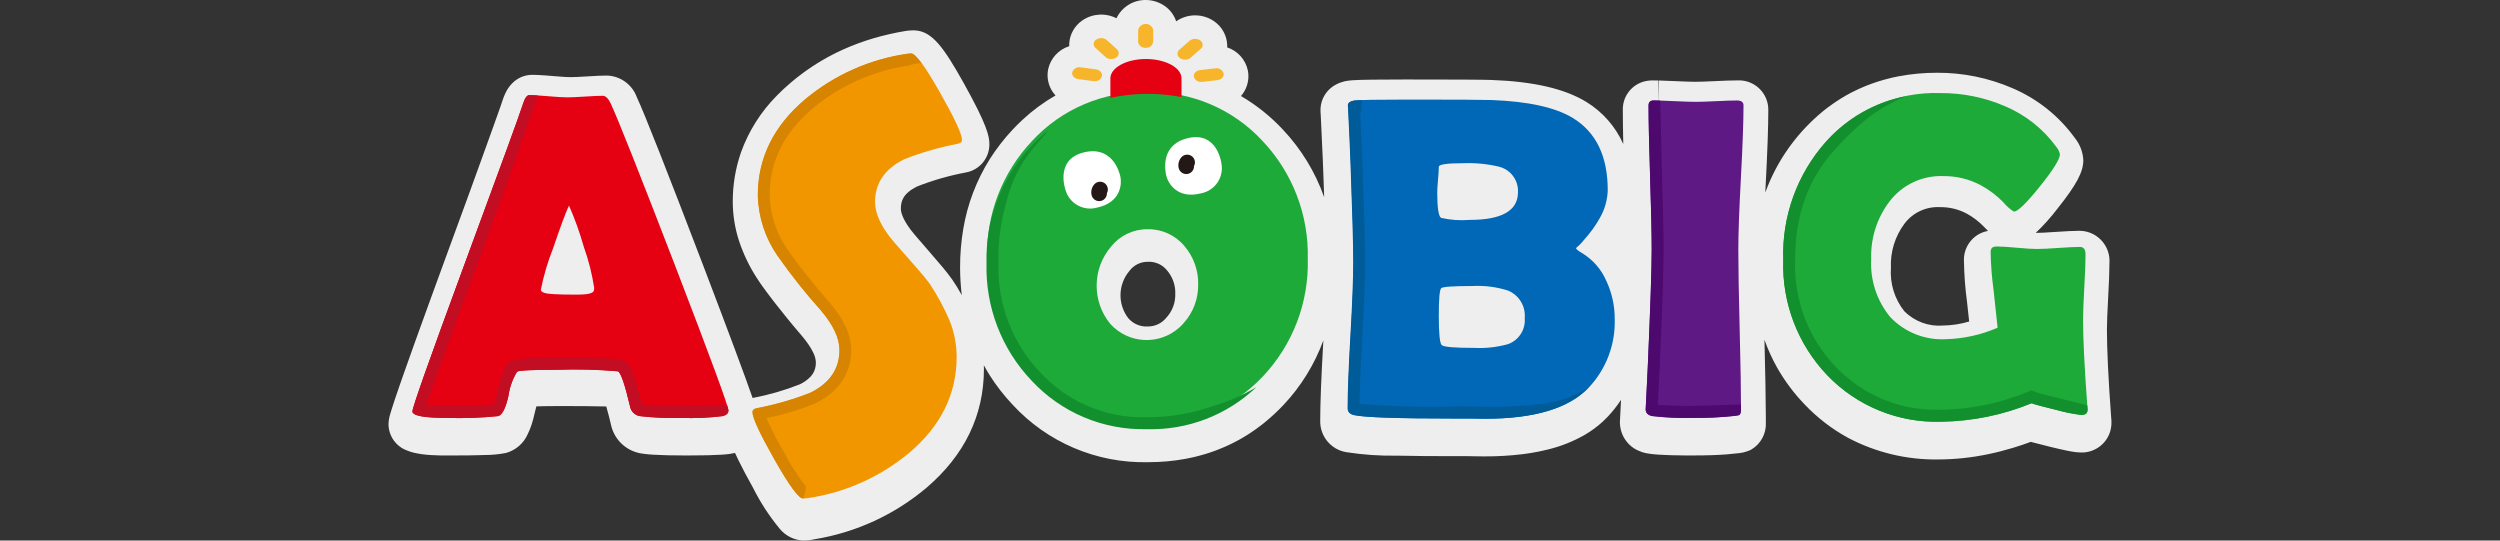
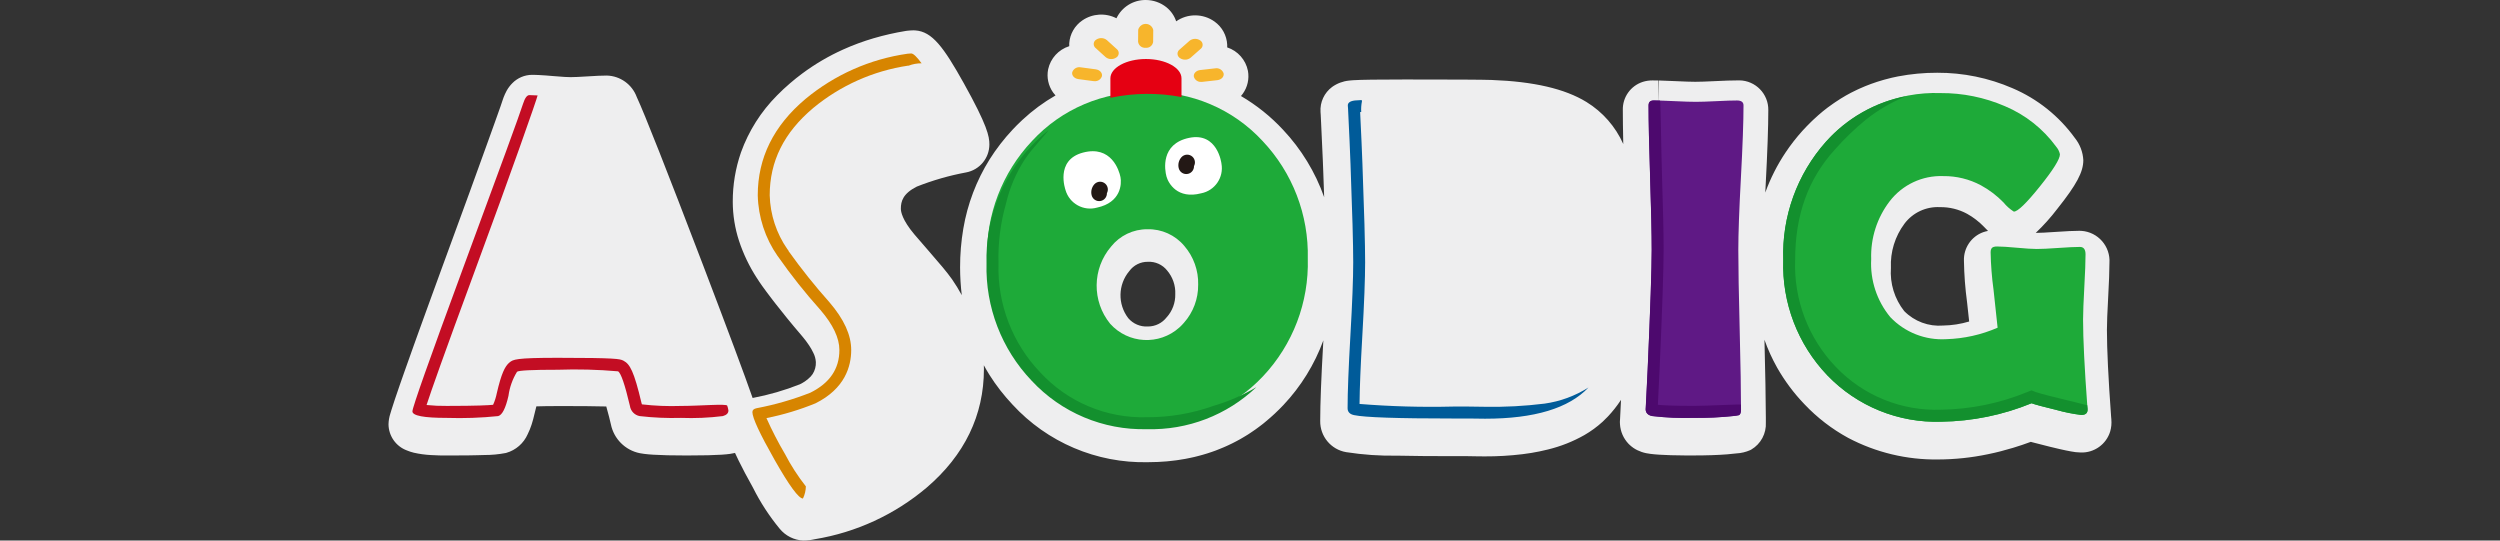
<svg xmlns="http://www.w3.org/2000/svg" version="1.1" id="レイヤー_1" x="0px" y="0px" width="296px" height="64px" viewBox="0 0 296 64" enable-background="new 0 0 296 64" xml:space="preserve">
  <rect x="0" y="0" width="296" height="64" fill="#333333" stroke="none" />
  <g id="レイヤー_1_00000020392863563947687510000016796634788057317523_" transform="translate(58 930)">
    <path id="パス_250" fill="#EEEEEF" d="M191.986-880.338l-0.026-0.274c-0.335-4.578-0.5-8.049-0.5-10.317   c0-0.82,0.048-2.1,0.145-3.805c0.1-1.849,0.153-3.2,0.153-4.128c0.134-1.966-1.351-3.669-3.317-3.803   c-0.082-0.006-0.163-0.008-0.245-0.008c-0.642,0-1.561,0.043-2.808,0.131c-1.063,0.075-1.855,0.114-2.356,0.116   c0.931-0.885,1.79-1.844,2.568-2.866c2.263-2.841,3.065-4.345,3.065-5.745c-0.049-0.958-0.399-1.875-1-2.622   c-1.881-2.602-4.436-4.642-7.39-5.9c-2.811-1.218-5.844-1.84-8.908-1.827c-1.565-0.004-3.126,0.143-4.663,0.437   c-0.461,0.09-0.943,0.2-1.515,0.358l-0.229,0.064c-0.965,0.274-1.907,0.619-2.821,1.033l-0.272,0.126   c-0.5,0.234-0.93,0.459-1.327,0.685l-0.009,0.006c-0.387,0.221-0.791,0.474-1.228,0.769c-0.095,0.064-0.186,0.126-0.281,0.193   c-0.448,0.311-0.836,0.6-1.191,0.891l-0.033,0.028c-0.337,0.276-0.677,0.576-1.074,0.947c-0.087,0.083-0.177,0.167-0.266,0.253   c-0.4,0.394-0.735,0.735-1.04,1.073c-0.731,0.81-1.403,1.672-2.01,2.579c-0.988,1.479-1.794,3.072-2.4,4.745   c0.013-0.278,0.028-0.548,0.043-0.836c0.212-4,0.316-6.926,0.316-8.937c0.021-1.919-1.517-3.491-3.435-3.512   c-0.079-0.001-0.158,0.001-0.237,0.005c-0.636,0-1.52,0.028-2.624,0.084c-1.059,0.053-1.848,0.079-2.343,0.079   s-1.306-0.026-2.4-0.079c-0.733-0.036-1.336-0.058-1.831-0.071h-0.11l-0.056,2.907v-2.91h-0.058c0,0-0.488-0.009-0.625-0.009   c-0.388-0.002-0.774,0.056-1.144,0.173c-1.441,0.464-2.403,1.822-2.363,3.335c0,1,0.017,2.252,0.047,3.723   c0,0.1,0.006,0.2,0.007,0.3c-0.918-2.061-2.438-3.796-4.36-4.977c-2.568-1.572-6.247-2.425-11.246-2.609   c-1.031-0.038-4.472-0.056-10.228-0.056c-3.251,0-5.2,0.028-6.132,0.086l-0.27,0.021l-0.233,0.024c-0.721,0.071-1.41,0.329-2,0.75   c-0.935,0.69-1.454,1.808-1.377,2.967l0.024,0.351l0.05,1.054c0.084,1.746,0.151,3.201,0.2,4.364   c0.019,0.459,0.035,0.874,0.048,1.253c0,0,0.087,2.412,0.11,3.066c-1.052-2.974-2.713-5.695-4.876-7.991   c-1.456-1.564-3.132-2.907-4.976-3.987c0.071-0.079,0.138-0.162,0.2-0.248c0.576-0.787,0.802-1.777,0.625-2.736   c-0.259-1.299-1.196-2.359-2.454-2.774c0-0.109,0.007-0.218,0-0.326c-0.057-1.092-0.609-2.097-1.5-2.731   c-0.669-0.478-1.471-0.735-2.293-0.735c-0.804-0.002-1.59,0.245-2.248,0.707c-0.217-0.652-0.616-1.229-1.149-1.663   c-0.699-0.559-1.567-0.863-2.462-0.863c-1.475-0.01-2.824,0.833-3.461,2.164c-1.294-0.665-2.848-0.565-4.046,0.259   c-0.9,0.617-1.468,1.612-1.543,2.7c-0.007,0.116-0.007,0.231,0,0.345c-1.263,0.396-2.216,1.439-2.498,2.732   c-0.192,0.956,0.019,1.948,0.581,2.744c0.09,0.125,0.187,0.245,0.292,0.358c-1.409,0.808-2.721,1.776-3.91,2.884l-0.08,0.075   c-0.426,0.4-0.776,0.75-1.094,1.092c-0.514,0.548-1,1.12-1.448,1.7c-0.448,0.58-0.878,1.191-1.267,1.808   c-1.566,2.507-2.626,5.296-3.119,8.211c-0.257,1.514-0.385,3.048-0.381,4.584c0.001,1.1,0.068,2.199,0.2,3.291   c-0.348-0.643-0.731-1.268-1.146-1.87c-0.676-0.945-1.353-1.729-2.84-3.445c-0.458-0.527-1-1.148-1.621-1.874   c-1.448-1.718-1.606-2.7-1.606-3.044c0-0.866,0.233-1.785,1.887-2.62c1.885-0.745,3.837-1.307,5.83-1.677   c1.601-0.294,2.764-1.689,2.765-3.317c0-0.956-0.233-2.232-3.033-7.254c-2.378-4.253-3.735-6.116-5.748-6.246   c-0.069-0.006-0.138-0.008-0.207-0.008c-0.117,0-0.255,0.006-0.4,0.017c-0.108,0.008-0.229,0.019-0.361,0.034   c-0.047,0.006-0.093,0.011-0.14,0.019c-1.295,0.211-2.576,0.503-3.835,0.872c-1.222,0.36-2.418,0.802-3.58,1.324   c-1.71,0.769-3.332,1.72-4.839,2.837c-0.5,0.368-0.988,0.76-1.455,1.163c-0.545,0.465-1.066,0.951-1.543,1.44   c-1.898,1.906-3.355,4.206-4.267,6.737c-0.654,1.886-0.984,3.87-0.975,5.866c0.005,1.566,0.254,3.121,0.739,4.61   c0.513,1.554,1.223,3.036,2.114,4.409l0.078,0.114c0.214,0.347,0.679,1.035,1.768,2.451l0.368,0.476   c0.711,0.911,1.84,2.326,3.171,3.871c0.287,0.338,0.555,0.693,0.8,1.063c0.188,0.28,0.356,0.575,0.5,0.88   c0.176,0.342,0.278,0.716,0.3,1.1c0.021,0.5-0.113,0.995-0.383,1.416c-0.068,0.101-0.144,0.197-0.227,0.287   c-0.368,0.38-0.801,0.692-1.278,0.921c-1.811,0.718-3.686,1.261-5.6,1.622c-0.943-2.708-2.875-7.886-5.862-15.718   c-4.348-11.377-6.911-17.881-7.855-19.914c-0.55-1.493-1.954-2.501-3.545-2.543c-0.534,0-1.271,0.032-2.321,0.1   c-0.891,0.058-1.554,0.088-1.967,0.088c-0.285,0-0.869-0.021-2.041-0.126c-0.664-0.06-1.21-0.1-1.708-0.124l-0.383-0.015   c-0.156-0.006-0.3-0.009-0.428-0.009c-0.876,0.004-1.714,0.356-2.33,0.979c-0.268,0.267-0.497,0.57-0.681,0.9   c-0.069,0.122-0.138,0.257-0.2,0.4c-0.117,0.254-0.217,0.515-0.3,0.782c-0.043,0.135-0.114,0.347-0.214,0.636   c-0.08,0.236-0.181,0.518-0.3,0.846l-0.406,1.14c-0.257,0.718-0.562,1.568-0.916,2.549l-2.08,5.747   c-0.927,2.537-2.013,5.507-3.26,8.908l-1.439,3.947c-0.449,1.232-0.866,2.38-1.249,3.445l-0.6,1.667c0,0-0.925,2.585-1.125,3.162   l-0.564,1.607c-0.46,1.33-0.785,2.3-0.99,2.965c-0.056,0.18-0.1,0.338-0.14,0.465c-0.127,0.396-0.196,0.809-0.206,1.225   c0.011,1.385,0.877,2.618,2.175,3.1c0.267,0.112,0.543,0.202,0.825,0.27c0.672,0.152,1.355,0.246,2.043,0.279   c0.292,0.017,0.609,0.032,0.951,0.041c0.164,0,0.333,0.008,0.51,0.009c0.177,0.001,0.354,0,0.538,0c0.891,0,1.691-0.004,2.4-0.013   c0.357-0.006,0.692-0.011,1-0.019s0.612-0.015,0.88-0.024c0.859,0.003,1.717-0.076,2.561-0.238l0.065-0.017   c1.129-0.323,2.056-1.131,2.529-2.206c0.185-0.373,0.342-0.759,0.469-1.155c0.123-0.379,0.238-0.806,0.341-1.262   c0.082-0.351,0.154-0.641,0.218-0.881c0.625-0.021,1.552-0.038,2.918-0.038c1.13,0,2.129,0,2.992,0.011   c0.953,0.007,1.742,0.02,2.369,0.039c0.093,0.315,0.2,0.718,0.331,1.227c0.069,0.278,0.14,0.574,0.214,0.885   c0.351,1.725,1.701,3.071,3.426,3.419c0.141,0.028,0.308,0.054,0.5,0.079c0.307,0.041,0.664,0.073,1.091,0.1   c0.971,0.062,2.265,0.092,3.954,0.092c4.038,0,5.11-0.148,5.726-0.3c0.132,0.289,0.274,0.591,0.437,0.923   c0.434,0.883,1,1.958,1.692,3.192c0.867,1.733,1.927,3.363,3.16,4.857c0.688,0.84,1.7,1.349,2.785,1.4   c0.253-0.002,0.506-0.019,0.757-0.051c0.047-0.006,0.095-0.011,0.141-0.019c0.086-0.013,0.169-0.03,0.255-0.045   c0,0,0.19-0.036,0.236-0.047c4.877-0.802,9.445-2.91,13.22-6.1c4.5-3.848,6.787-8.575,6.787-14.045c0-0.15-0.006-0.3-0.011-0.45   c0.218,0.4,0.443,0.788,0.685,1.17c0.389,0.615,0.813,1.223,1.265,1.8c0.452,0.577,0.936,1.148,1.448,1.69   c4.112,4.47,9.949,6.954,16.021,6.819c0.381,0,0.759-0.009,1.139-0.026c0.091,0,0.367-0.022,0.367-0.022   c0.249-0.013,0.5-0.028,0.743-0.049l0.517-0.056c0.2-0.021,0.391-0.041,0.584-0.068c0.119-0.017,0.238-0.034,0.355-0.053   l0.114-0.019c0.2-0.032,0.406-0.064,0.614-0.1c0.138-0.026,0.275-0.054,0.413-0.083l0.067-0.013   c0.192-0.039,0.383-0.081,0.573-0.124c0.162-0.039,0.322-0.081,0.491-0.124c0.186-0.049,0.372-0.1,0.545-0.148   c0.173-0.048,0.333-0.1,0.5-0.15c0.167-0.05,0.354-0.114,0.525-0.173c0.171-0.059,0.329-0.116,0.5-0.178s0.335-0.128,0.5-0.2   s0.328-0.133,0.486-0.2c0.158-0.067,0.328-0.144,0.486-0.219s0.328-0.152,0.484-0.231c0.156-0.079,0.3-0.15,0.484-0.249   c0.154-0.083,0.311-0.167,0.462-0.251c0.151-0.084,0.274-0.159,0.443-0.261l0.069-0.041c0.134-0.081,0.27-0.161,0.406-0.248   c0.117-0.075,0.233-0.154,0.348-0.231l0.147-0.1c0.132-0.088,0.262-0.176,0.389-0.266c0.106-0.075,0.21-0.154,0.314-0.231   l0.173-0.129c0.125-0.094,0.249-0.188,0.378-0.287c0.082-0.066,0.164-0.133,0.244-0.2l0.08-0.068   c0.746-0.612,1.452-1.271,2.114-1.973c2.079-2.204,3.688-4.808,4.729-7.654c-0.011,0.173-0.019,0.338-0.03,0.514   c-0.114,1.986-0.2,3.747-0.257,5.238c-0.028,0.754-0.05,1.446-0.065,2.071s-0.022,1.212-0.022,1.72   c-0.026,1.818,1.276,3.385,3.069,3.691c2.013,0.314,4.048,0.453,6.085,0.416c1.753,0.039,3.917,0.06,6.435,0.06h1.9   c0.421,0.008,0.793,0.015,1.115,0.019c0.341,0,0.631,0.008,0.867,0.008c1.499,0.006,2.997-0.081,4.485-0.261   c0.353-0.045,0.698-0.095,1.035-0.148c0.679-0.113,1.342-0.249,1.967-0.407c1.515-0.367,2.971-0.943,4.327-1.712   c0.77-0.445,1.49-0.972,2.148-1.57c0.218-0.2,0.426-0.407,0.616-0.61c0.579-0.614,1.103-1.278,1.565-1.984   c-0.056,1.118-0.11,2.215-0.11,2.219c-0.016,0.129-0.025,0.26-0.024,0.39c0,0.093,0.004,0.186,0.013,0.279   c0.054,0.86,0.408,1.674,1,2.3c0.05,0.051,0.1,0.1,0.154,0.15c0.266,0.248,0.567,0.456,0.893,0.617   c0.334,0.163,0.688,0.284,1.053,0.358c0.143,0.028,0.309,0.054,0.5,0.081c0.307,0.041,0.664,0.073,1.1,0.1   c0.785,0.051,1.781,0.079,3.043,0.088c0.307,0,0.631,0,0.97,0c1.539,0,2.883-0.045,3.992-0.133c0.387-0.03,0.748-0.068,1.081-0.109   c0.563-0.028,1.117-0.159,1.632-0.388c0.043-0.021,0.084-0.043,0.127-0.066c1.134-0.666,1.8-1.911,1.725-3.224v-0.6   c-0.009-2.159-0.063-5.161-0.164-9.177c0.405,1.141,0.907,2.245,1.5,3.3c0.893,1.571,1.979,3.026,3.231,4.329   c1.504,1.59,3.249,2.934,5.17,3.982c3.282,1.734,6.947,2.615,10.658,2.562c1.983-0.006,3.959-0.215,5.9-0.621   c0.99-0.2,2-0.461,3-0.765c0.685-0.206,1.381-0.441,2.077-0.7c0.061,0.017,0.125,0.036,0.192,0.053   c0.521,0.143,1.208,0.317,2.053,0.523c0.426,0.105,0.809,0.2,1.15,0.274c0.545,0.126,0.99,0.218,1.338,0.279   c0.384,0.079,0.775,0.123,1.167,0.131c1.597,0.061,3.035-0.962,3.5-2.491c0.134-0.462,0.18-0.944,0.136-1.423 M80.14-892.444   c-0.53,0.697-1.356,1.104-2.231,1.1c-0.885,0.054-1.744-0.31-2.321-0.983c-1.274-1.66-1.222-3.982,0.125-5.583   c0.514-0.698,1.333-1.106,2.2-1.093c0.881-0.044,1.728,0.339,2.276,1.03c0.664,0.781,1.009,1.784,0.964,2.808   c0.021,1.003-0.34,1.977-1.009,2.725 M176.813-902.51c-1.412,0.512-2.334,1.875-2.283,3.376c0.026,1.645,0.149,3.286,0.37,4.916   c0.099,0.887,0.182,1.649,0.249,2.284c-1.001,0.3-2.039,0.461-3.084,0.478c-1.714,0.14-3.401-0.487-4.608-1.712   c-1.144-1.451-1.705-3.277-1.572-5.12c-0.087-1.878,0.482-3.728,1.608-5.234c0.987-1.307,2.559-2.039,4.195-1.952   c1.12-0.018,2.227,0.253,3.212,0.786c0.739,0.411,1.413,0.929,2,1.538c0.164,0.171,0.324,0.336,0.48,0.491   c-0.192,0.035-0.38,0.085-0.564,0.15" />
-     <path id="パス_251" fill="#E50012" d="M28.248-881.402c0,0.32-0.221,0.544-0.665,0.666c-1.643,0.205-3.3,0.276-4.954,0.214   c-1.636,0.047-3.274-0.024-4.9-0.214c-0.598-0.116-1.057-0.597-1.145-1.2c-0.605-2.556-1.075-3.923-1.411-4.1   c-2.373-0.209-4.756-0.272-7.137-0.188c-3.018,0-4.625,0.08-4.82,0.239c-0.532,0.869-0.877,1.84-1.013,2.85   c-0.333,1.475-0.741,2.275-1.223,2.4c-2.017,0.208-4.046,0.28-6.073,0.214c-2.717,0-4.075-0.258-4.075-0.774   c0-0.46,2.007-6.132,6.02-17.017c4.348-11.772,6.708-18.244,7.08-19.415c0.213-0.674,0.462-1.011,0.747-1.012   c0.48,0,1.22,0.044,2.224,0.131c1.004,0.087,1.753,0.135,2.249,0.135c0.48,0,1.185-0.033,2.118-0.093s1.629-0.093,2.091-0.093   c0.336,0,0.648,0.294,0.931,0.878c0.871,1.867,3.41,8.258,7.618,19.175c4.225,10.988,6.338,16.721,6.338,17.2 M9.366-905.662   c-0.373,0.781-1.003,2.476-1.89,5.085c-0.629,1.576-1.111,3.208-1.439,4.873c0,0.321,0.533,0.499,1.6,0.533   c0.549,0.037,1.455,0.055,2.717,0.055c1.172,0,1.82-0.142,1.943-0.425c0.041-0.12,0.06-0.247,0.055-0.374   c-0.252-1.652-0.662-3.275-1.225-4.848c-0.473-1.672-1.06-3.309-1.758-4.9" />
    <path id="パス_252" fill="#1EAA39" d="M96.842-899.379c0.145,5.161-1.761,10.169-5.3,13.928c-3.536,3.772-8.519,5.847-13.687,5.7   c-5.169,0.134-10.147-1.962-13.663-5.754c-3.547-3.735-5.463-8.726-5.326-13.875c-0.134-5.164,1.78-10.171,5.326-13.927   c3.508-3.805,8.487-5.911,13.66-5.779c5.164-0.122,10.132,1.983,13.636,5.779C95.04-909.552,96.965-904.546,96.842-899.379    M83.864-896.29c0.043-1.68-0.541-3.315-1.638-4.588c-1.08-1.293-2.69-2.022-4.374-1.98c-1.672-0.01-3.256,0.746-4.3,2.052   c-2.238,2.621-2.283,6.467-0.108,9.14c2.139,2.384,5.806,2.582,8.19,0.443c0.191-0.172,0.371-0.356,0.538-0.551   c1.107-1.242,1.71-2.853,1.691-4.517" />
-     <path id="パス_253" fill="#0068B6" d="M133.182-892.247c0.099,3.008-1.002,5.931-3.062,8.125c-2.326,2.467-6.409,3.7-12.25,3.7   c-0.445,0-1.085-0.009-1.919-0.026h-1.89c-6.553,0-10.45-0.133-11.691-0.4c-0.517-0.106-0.774-0.38-0.774-0.825   c0-1.899,0.111-4.774,0.334-8.627c0.223-3.853,0.333-6.738,0.332-8.656c0-2.059-0.107-5.93-0.32-11.611   c-0.053-1.457-0.15-3.642-0.292-6.553l-0.027-0.371c-0.018-0.338,0.263-0.542,0.84-0.612c0.577-0.07,2.631-0.108,6.164-0.108   c5.667,0,8.978,0.018,9.935,0.053c4.367,0.159,7.59,0.869,9.668,2.131c2.751,1.685,4.127,4.535,4.126,8.549   c-0.035,1.172-0.365,2.316-0.959,3.327c-0.508,0.9-1.116,1.74-1.811,2.505c-0.29,0.373-0.621,0.713-0.986,1.013   c0,0.124,0.232,0.318,0.694,0.584c1.311,0.788,2.337,1.972,2.929,3.382C132.862-895.281,133.189-893.773,133.182-892.247    M121.73-907.239c0.07-1.432-0.893-2.71-2.29-3.036c-1.378-0.323-2.794-0.458-4.209-0.4c-1.917,0-2.876,0.142-2.876,0.425   c0,0.336-0.031,0.849-0.093,1.532c-0.062,0.683-0.093,1.194-0.093,1.532c0,1.775,0.151,2.769,0.453,2.982   c1.109,0.253,2.25,0.333,3.383,0.239c3.816,0,5.724-1.092,5.724-3.276 M122.529-892.353c0.12-1.405-0.692-2.724-2-3.25   c-1.341-0.427-2.749-0.607-4.154-0.533c-2.291,0-3.535,0.084-3.73,0.252c-0.195,0.168-0.293,1.256-0.292,3.265   c0,2.094,0.116,3.253,0.347,3.476s1.509,0.334,3.834,0.332c1.365,0.071,2.732-0.082,4.048-0.453   c1.271-0.473,2.068-1.739,1.945-3.089" />
    <path id="パス_254" fill="#5F1985" d="M147.817-900.42c0,2.094,0.054,5.245,0.161,9.453c0.107,4.208,0.16,7.36,0.159,9.456   c0,0.354-0.079,0.575-0.239,0.665c-0.228,0.051-0.459,0.086-0.692,0.106c-1.539,0.162-3.086,0.234-4.634,0.215   c-1.654,0.05-3.31-0.022-4.954-0.215c-0.517-0.106-0.772-0.382-0.772-0.825c0,0.285,0.08-1.278,0.239-4.687   c0.319-7.19,0.479-11.912,0.48-14.167c0-1.901-0.063-4.75-0.188-8.549c-0.125-3.799-0.187-6.649-0.184-8.551   c0-0.391,0.2-0.584,0.612-0.584c0.549,0,1.379,0.027,2.49,0.08c1.111,0.053,1.941,0.08,2.49,0.079c0.551,0,1.363-0.026,2.436-0.079   c1.075-0.055,1.886-0.08,2.438-0.08c0.513,0,0.772,0.194,0.772,0.584c0,1.901-0.102,4.751-0.307,8.551   C147.919-905.168,147.817-902.318,147.817-900.42" />
    <path id="パス_255" fill="#1EAA39" d="M189.169-881.587c0.035,0.479-0.214,0.718-0.745,0.718   c-0.986-0.121-1.962-0.317-2.918-0.586c-1.607-0.389-2.596-0.655-2.969-0.8c-3.391,1.393-7.014,2.134-10.68,2.186   c-5.075,0.167-9.981-1.828-13.5-5.489c-3.505-3.667-5.387-8.591-5.22-13.661c-0.175-5.146,1.637-10.161,5.061-14.006   c3.449-3.824,8.41-5.93,13.557-5.755c2.619-0.016,5.213,0.511,7.618,1.547c2.422,1.016,4.521,2.673,6.071,4.793   c0.225,0.259,0.381,0.571,0.453,0.906c0,0.57-0.795,1.844-2.385,3.822c-1.59,1.978-2.615,2.968-3.075,2.969   c-0.464-0.295-0.878-0.663-1.225-1.09c-0.782-0.804-1.68-1.486-2.664-2.023c-1.375-0.735-2.914-1.112-4.473-1.094   c-2.471-0.09-4.833,1.021-6.339,2.982c-1.499,1.959-2.271,4.378-2.186,6.843c-0.137,2.494,0.671,4.948,2.262,6.873   c1.718,1.804,4.145,2.759,6.632,2.609c2.092-0.061,4.154-0.522,6.073-1.358c-0.055-0.586-0.215-2.078-0.48-4.475   c-0.204-1.482-0.32-2.976-0.347-4.472c0-0.34,0.117-0.542,0.347-0.615c0.138-0.042,0.281-0.06,0.425-0.053   c0.515,0,1.293,0.051,2.33,0.146c1.037,0.095,1.826,0.148,2.357,0.148c0.568,0,1.421-0.04,2.558-0.121   c1.136-0.079,1.988-0.121,2.556-0.121c0.443,0,0.665,0.294,0.665,0.882c0,0.851-0.048,2.137-0.144,3.86   c-0.096,1.723-0.145,3.01-0.148,3.862c0,2.291,0.169,5.718,0.506,10.28L189.169-881.587z" />
-     <path id="パス_256" fill="#F29600" d="M53.285-919.063c-1.742-3.07-2.868-4.606-3.377-4.607c-0.111,0-0.254,0.013-0.431,0.031   c-4.44,0.633-8.617,2.484-12.069,5.347c-3.775,3.17-5.663,6.976-5.663,11.418c0.061,2.573,0.877,5.071,2.348,7.183   c0.009,0.011,0.037,0.047,0.055,0.069c1.541,2.202,3.214,4.308,5.008,6.309c1.501,1.751,2.252,3.336,2.252,4.756   c0,2.232-1.147,3.916-3.44,5.053c-2.058,0.809-4.187,1.423-6.36,1.835c-0.33,0.067-0.5,0.219-0.5,0.46   c0,0.679,0.871,2.555,2.613,5.628c1.742,3.073,2.871,4.608,3.387,4.605c0.143-0.003,0.287-0.013,0.429-0.031   c4.44-0.632,8.619-2.482,12.071-5.345c3.774-3.171,5.661-6.977,5.66-11.418c-0.008-1.441-0.283-2.868-0.811-4.209   c-0.65-1.537-1.442-3.01-2.366-4.4c-0.771-1.063-1.631-1.979-4.234-4.953c-1.499-1.75-2.249-3.335-2.249-4.755   c0-2.232,1.147-3.916,3.44-5.053c2.055-0.81,4.182-1.425,6.352-1.837c0.332-0.067,0.5-0.217,0.5-0.46   c0-0.677-0.871-2.553-2.613-5.626" />
    <path id="パス_257" fill="#FFFFFF" d="M68.16-907.493c0,0-1.291-3.548,2.061-4.439s4.287,2.1,4.444,2.9   c0.157,0.8,0.069,3-2.772,3.612c-1.601,0.451-3.268-0.472-3.734-2.069" />
    <path id="パス_258" fill="#FFFFFF" d="M86.619-910.636c0,0-0.44-3.749-3.834-3.04c-3.394,0.709-2.889,3.8-2.671,4.583   c0.218,0.783,1.285,2.713,4.1,1.981C85.847-907.428,86.92-909,86.619-910.636" />
    <path id="パス_259" fill="#231815" d="M82.657-909.416L82.657-909.416c-0.493,0.114-0.985-0.192-1.1-0.685   c-0.11-0.46,0.015-0.945,0.334-1.295c0.345-0.371,0.926-0.392,1.297-0.047c0.306,0.285,0.381,0.742,0.182,1.11   c0.01,0.434-0.284,0.817-0.707,0.917" />
    <path id="パス_260" fill="#231815" d="M72.346-906.212L72.346-906.212c-0.493,0.114-0.985-0.192-1.1-0.685   c-0.11-0.46,0.015-0.945,0.334-1.295c0.345-0.371,0.926-0.392,1.297-0.047c0.306,0.285,0.381,0.742,0.182,1.11   c0.01,0.434-0.284,0.817-0.707,0.917" />
    <path id="パス_261" fill="#F7B52C" d="M69.685-920.632l1.758,0.234c0.046,0.006,0.093,0.009,0.139,0.009   c0.397,0.034,0.764-0.211,0.886-0.59c0.079-0.385-0.25-0.75-0.736-0.814l-1.76-0.234c-0.439-0.093-0.877,0.157-1.022,0.581   c-0.079,0.385,0.25,0.75,0.736,0.814" />
    <path id="パス_262" fill="#F7B52C" d="M77.632-924.342c0.441,0.051,0.841-0.26,0.9-0.7l0.013-1.415   c-0.111-0.493-0.6-0.803-1.093-0.692c-0.34,0.076-0.607,0.339-0.689,0.677l-0.013,1.415c0.052,0.439,0.446,0.756,0.886,0.714" />
    <path id="パス_263" fill="#F7B52C" d="M72.894-923.249c0.185,0.159,0.421,0.246,0.665,0.243c0.211,0.003,0.417-0.057,0.593-0.173   c0.292-0.168,0.392-0.541,0.224-0.833c-0.037-0.064-0.085-0.12-0.142-0.167l-1.174-1.066c-0.359-0.297-0.869-0.325-1.258-0.069   c-0.292,0.167-0.393,0.54-0.225,0.831c0.037,0.064,0.086,0.122,0.143,0.169L72.894-923.249z" />
    <path id="パス_264" fill="#E50012" d="M81.889-918.508v-2.216c0-1.26-1.893-2.29-4.209-2.29s-4.209,1.03-4.209,2.29v2.291h0.064   C76.287-919.01,79.126-919.036,81.889-918.508" />
    <path id="パス_265" fill="#F7B52C" d="M83.357-920.902c0.117,0.379,0.48,0.627,0.875,0.6c0.046,0,0.093-0.002,0.139-0.007   l1.757-0.198c0.488-0.057,0.823-0.416,0.75-0.8c-0.137-0.428-0.572-0.685-1.013-0.6l-1.764,0.2c-0.486,0.057-0.822,0.414-0.749,0.8   " />
    <path id="パス_266" fill="#F7B52C" d="M81.713-923.119c0.173,0.12,0.379,0.184,0.59,0.183c0.244,0.008,0.482-0.075,0.668-0.232   l1.193-1.051c0.263-0.211,0.306-0.595,0.095-0.859c-0.045-0.056-0.1-0.104-0.161-0.141c-0.385-0.26-0.894-0.241-1.258,0.049   l-1.192,1.051c-0.263,0.21-0.307,0.594-0.097,0.857c0.045,0.057,0.101,0.105,0.163,0.143" />
    <path id="パス_267" fill="#C30D23" d="M28.107-881.968c-0.079-0.254-3.274,0.031-5.478,0.031   c-1.543,0.054-3.089-0.009-4.623-0.186c-0.021-0.044-0.036-0.09-0.046-0.137c-0.9-3.818-1.388-4.636-2.131-5.027l-0.086-0.042   c-0.374-0.164-0.7-0.307-7.709-0.307c-5.032,0-5.275,0.2-5.715,0.559l-0.039,0.031l-0.035,0.031c-0.46,0.433-0.876,1.2-1.422,3.562   c-0.092,0.476-0.24,0.939-0.44,1.38c-0.495,0.051-1.861,0.133-5.478,0.133c-0.801,0.01-1.603-0.026-2.4-0.108   c0.525-1.614,1.96-5.71,5.675-15.774c4.4-11.908,7.382-20.422,7.471-20.879c-0.391-0.024-0.721-0.038-0.97-0.038   c-0.285,0-0.531,0.338-0.747,1.012c-0.369,1.172-2.731,7.643-7.084,19.412c-4.013,10.885-6.02,16.558-6.02,17.019   c0,0.517,1.358,0.775,4.075,0.774c2.027,0.066,4.057-0.005,6.075-0.213c0.479-0.123,0.886-0.923,1.223-2.4   c0.135-1.01,0.48-1.98,1.013-2.848c0.195-0.161,1.802-0.24,4.82-0.239c2.381-0.084,4.764-0.022,7.137,0.186   c0.338,0.177,0.808,1.544,1.411,4.1c0.088,0.603,0.547,1.084,1.145,1.2c1.626,0.19,3.264,0.261,4.9,0.214   c1.653,0.062,3.309-0.009,4.951-0.213c0.444-0.123,0.666-0.345,0.665-0.666c-0.028-0.193-0.075-0.383-0.141-0.566" />
    <path id="パス_268" fill="#13902E" d="M85.714-881.959c-2.541,0.911-5.221,1.371-7.92,1.359c-4.78,0.145-9.388-1.792-12.63-5.308   c-3.309-3.464-5.089-8.112-4.941-12.9c-0.071-2.401,0.231-4.799,0.893-7.108c0.435-1.858,1.19-3.625,2.231-5.224   c0.94-1.411,2.591-3.058,2.783-3.434c-0.709,0.564-1.378,1.178-2,1.837c-3.549,3.755-5.464,8.765-5.326,13.93   c-0.138,5.148,1.78,10.139,5.33,13.87c3.517,3.789,8.492,5.884,13.66,5.752c4.814,0.133,9.482-1.659,12.969-4.981   c-1.583,0.949-3.281,1.69-5.052,2.207" />
    <path id="パス_269" fill="#005B99" d="M124.869-882.211c-2.336,0.291-4.69,0.416-7.044,0.374c-0.438,0-1.069-0.009-1.892-0.026   h-1.917c-3.685,0.089-7.373-0.015-11.047-0.31c0.016-1.857,0.128-4.559,0.329-8.047c0.221-3.854,0.334-6.794,0.334-8.739   c0-2.1-0.108-6.025-0.321-11.664c-0.047-1.357-0.137-3.36-0.27-6.111l0.13-0.005c-0.029-0.422-0.001-0.846,0.084-1.26v-0.025   c-0.011-0.046-0.024-0.088-0.033-0.131c-0.376,0.013-0.646,0.031-0.8,0.049c-0.577,0.071-0.858,0.276-0.84,0.613l0.027,0.371   c0.143,2.914,0.24,5.098,0.292,6.553c0.213,5.682,0.32,9.552,0.32,11.611c0,1.917-0.111,4.803-0.332,8.656   c-0.221,3.853-0.333,6.729-0.334,8.627c0,0.446,0.257,0.719,0.774,0.825c1.241,0.267,5.138,0.4,11.691,0.4h1.89   c0.834,0.015,1.473,0.024,1.919,0.024c5.839,0,9.923-1.233,12.25-3.7c-1.579,1.002-3.354,1.654-5.206,1.914" />
    <path id="パス_270" fill="#4D096E" d="M142.567-881.943c-2.463,0-3.677-0.068-4.274-0.13c0.035-0.615,0.093-1.8,0.2-4.116   c0.32-7.174,0.48-11.961,0.48-14.234c0-1.914-0.06-4.725-0.186-8.594c-0.106-3.234-0.162-9.075-0.237-9.076   c-0.29-0.009-0.542-0.013-0.75-0.013c-0.409,0-0.613,0.194-0.613,0.586c0,1.901,0.062,4.75,0.186,8.549   c0.124,3.799,0.186,6.648,0.186,8.549c0,2.255-0.159,6.977-0.478,14.167c-0.141,3.009-0.22,4.579-0.237,4.709   c0.009,0.431,0.263,0.7,0.771,0.805c1.644,0.192,3.3,0.263,4.954,0.214c1.547,0.018,3.093-0.053,4.632-0.214   c0.233-0.021,0.465-0.057,0.694-0.108c0.159-0.088,0.239-0.309,0.239-0.665v-0.573c0-0.082-3.876,0.144-5.563,0.144" />
    <path id="パス_271" fill="#13902E" d="M189.141-881.884c0-0.044-0.005-0.086-0.009-0.13c-0.332-0.1-2.425-0.608-3.29-0.82   c-2.094-0.506-2.655-0.69-2.8-0.745l-0.513-0.2l-0.511,0.2c-3.227,1.325-6.675,2.033-10.163,2.087   c-4.692,0.18-9.236-1.66-12.482-5.052c-3.263-3.398-5.005-7.976-4.826-12.683c0-5.311,1.536-9.582,4.692-13.055   c1.13-1.283,2.362-2.471,3.685-3.553c1.451-1.155,3.064-2.091,4.787-2.779c-3.68,0.691-7.027,2.585-9.513,5.385   c-3.424,3.845-5.236,8.861-5.06,14.006c-0.168,5.071,1.712,9.996,5.217,13.664c3.519,3.66,8.426,5.654,13.5,5.487   c3.665-0.052,7.288-0.793,10.68-2.184c0.373,0.143,1.362,0.409,2.969,0.8c0.956,0.269,1.932,0.464,2.918,0.584   c0.531,0,0.78-0.237,0.745-0.716L189.141-881.884z" />
    <path id="パス_272" fill="#D78500" d="M35.374-900.275l-0.064-0.123l-0.086-0.1c-1.301-1.876-2.027-4.09-2.091-6.372   c0-4.046,1.687-7.429,5.158-10.348c3.223-2.664,7.113-4.398,11.249-5.013l0.013,0.016c0.498-0.196,1.028-0.294,1.563-0.29   c-0.564-0.773-0.977-1.166-1.231-1.166c-0.143,0.003-0.287,0.013-0.429,0.031c-4.443,0.632-8.624,2.483-12.079,5.348   c-3.772,3.17-5.658,6.976-5.658,11.418c0.061,2.573,0.877,5.071,2.348,7.183c0.009,0.009,0.037,0.047,0.055,0.069   c1.541,2.202,3.214,4.308,5.008,6.309c1.503,1.749,2.254,3.334,2.254,4.756c0,2.232-1.147,3.916-3.44,5.053   c-2.058,0.809-4.187,1.423-6.36,1.835c-0.332,0.067-0.5,0.219-0.5,0.46c0,0.679,0.871,2.555,2.613,5.628   c1.742,3.073,2.867,4.608,3.374,4.605c0.216-0.449,0.334-0.939,0.345-1.437c-0.949-1.204-1.782-2.495-2.487-3.856   c-0.806-1.367-1.534-2.779-2.18-4.229c1.985-0.396,3.927-0.981,5.8-1.747c3.5-1.738,4.234-4.392,4.234-6.313   c0-1.781-0.845-3.635-2.585-5.664c-1.72-1.929-3.334-3.95-4.835-6.054" />
  </g>
</svg>